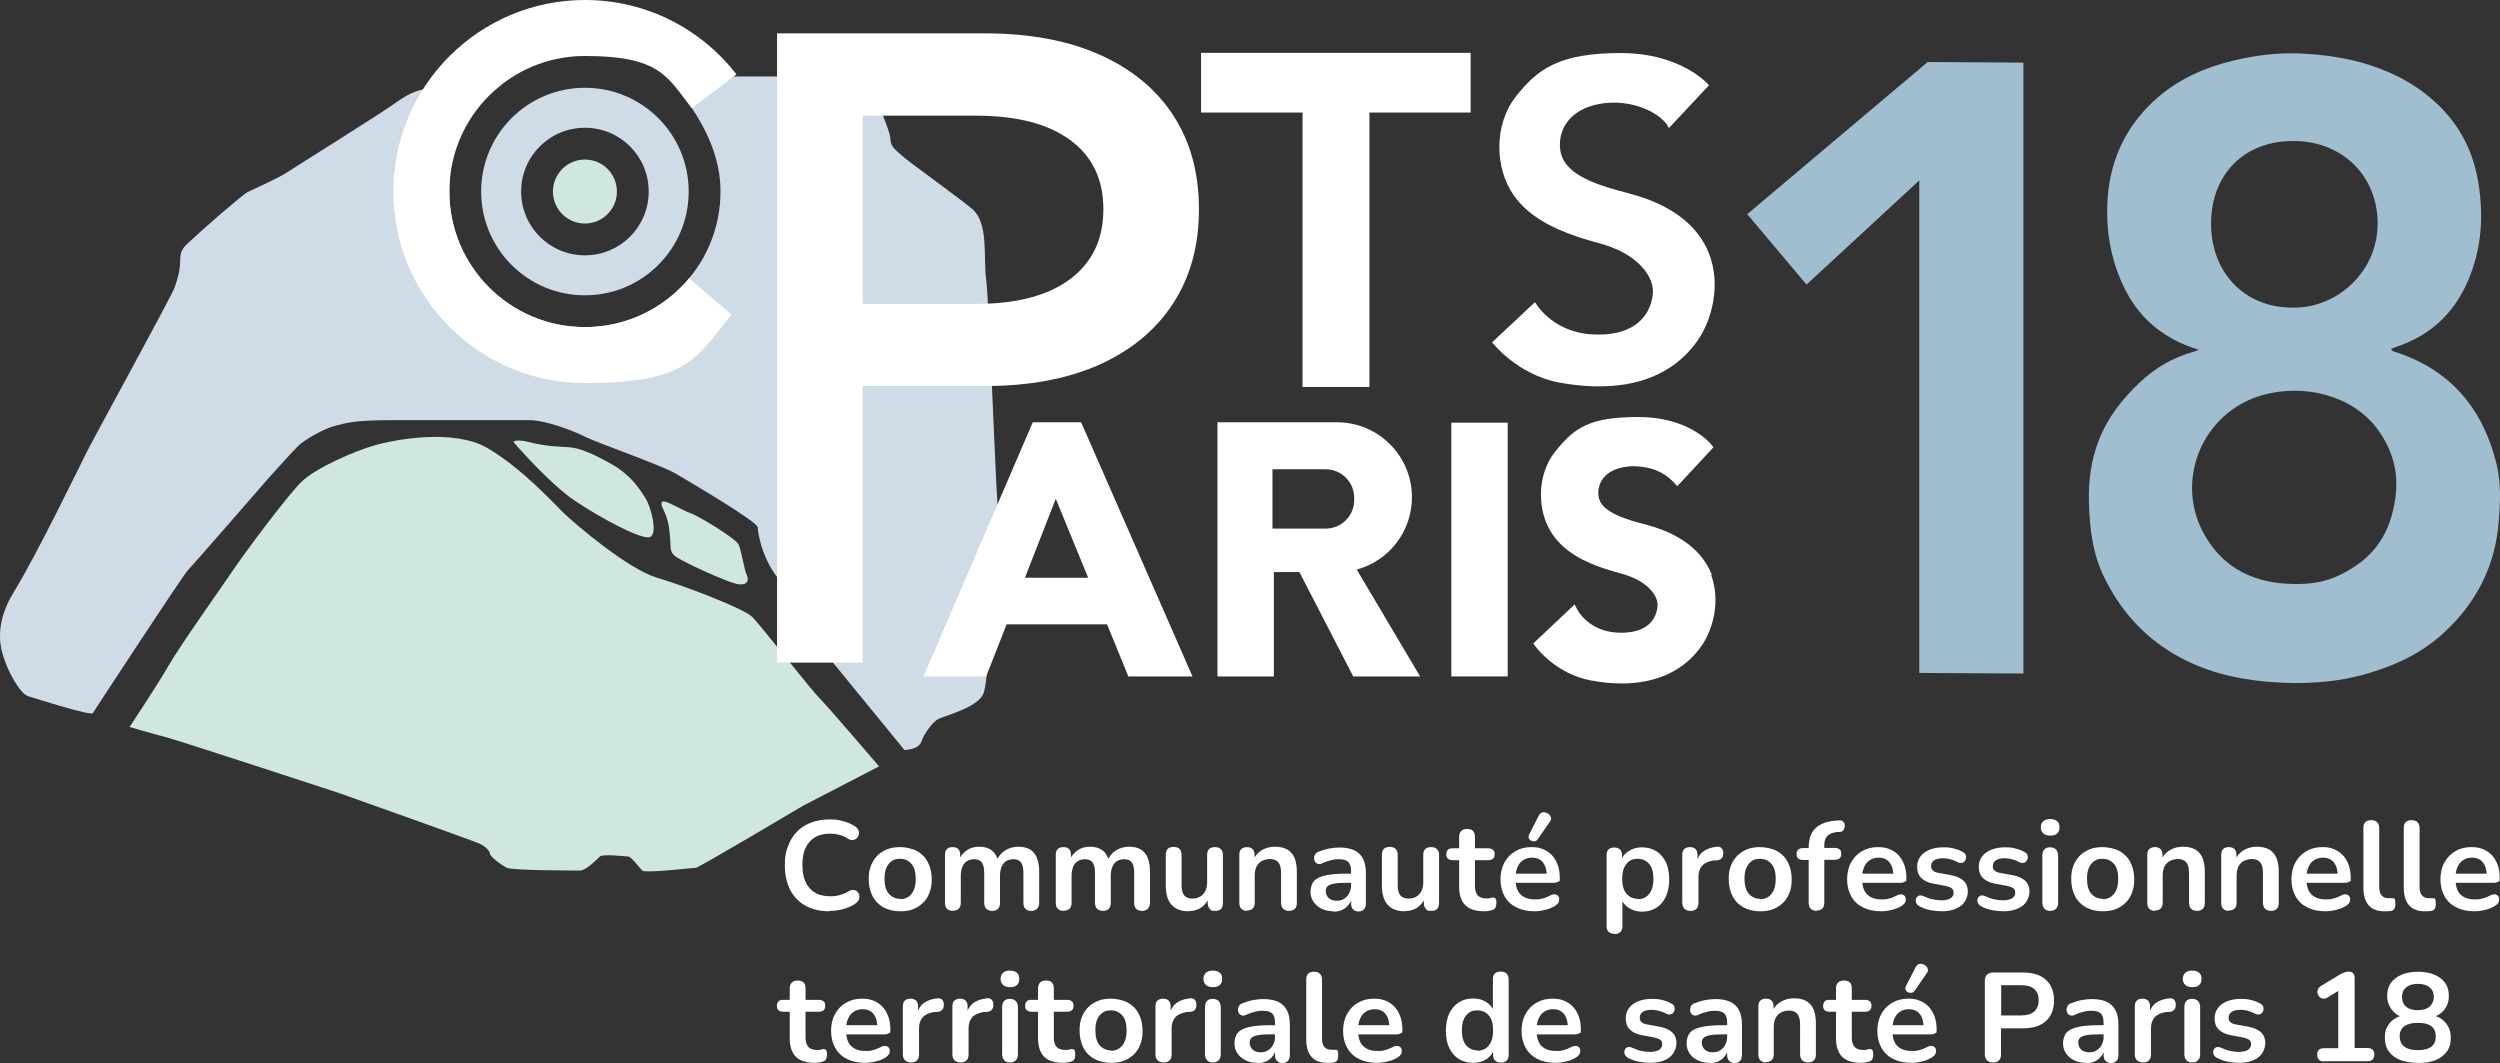
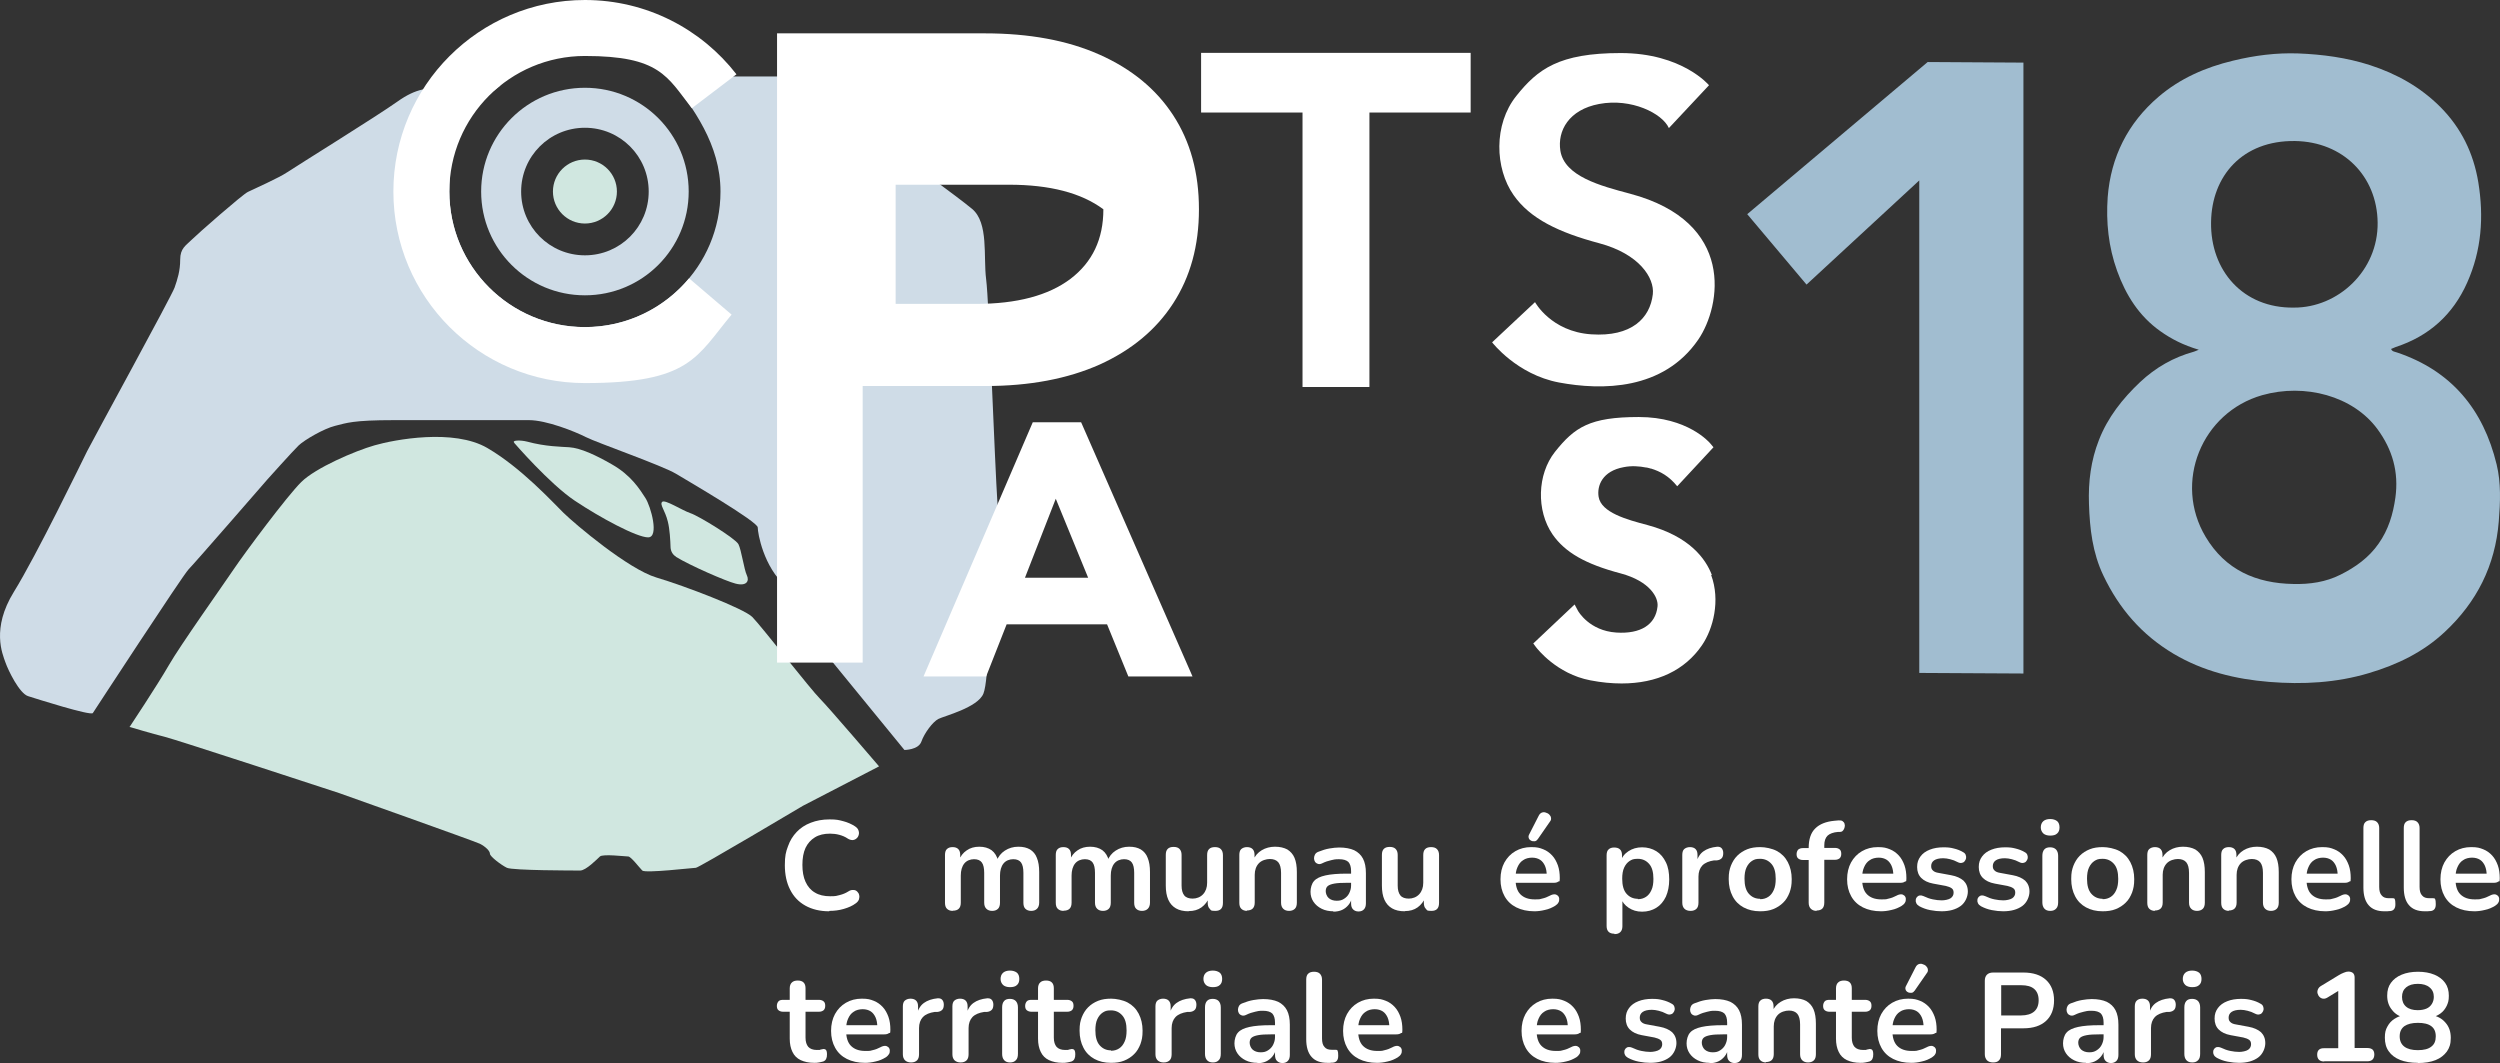
<svg xmlns="http://www.w3.org/2000/svg" id="Calque_2" data-name="Calque 2" viewBox="0 0 1281.71 545.1">
  <rect x="0" y="0" width="1281.71" height="545.1" fill="#333333" stroke="none" />
  <defs>
    <style>
      .cls-1 {
        fill: #fff;
      }

      .cls-2 {
        fill: #d0e7e0;
      }

      .cls-3 {
        fill: #cfdce7;
      }

      .cls-4 {
        fill: #a1bdd0;
      }
    </style>
  </defs>
  <g id="Calque_1-2" data-name="Calque 1">
    <path class="cls-3" d="M299.88,45c-29.4,0-53.2,23.8-53.2,53.2s23.8,53.2,53.2,53.2,53.2-23.8,53.2-53.2-23.8-53.2-53.2-53.2ZM299.88,130.9c-18.1,0-32.7-14.6-32.7-32.7s14.6-32.7,32.7-32.7,32.7,14.6,32.7,32.7-14.6,32.7-32.7,32.7Z" />
    <path class="cls-3" d="M511.38,258.1c-1.4-21-4.3-103.4-5.8-114.9s1.4-28.9-7.2-36.1c-8.7-7.2-33.2-24.6-36.1-27.4s-5.8-4.3-5.8-8.7-10.1-26-10.1-26c0,0-26-5.8-36.1-5.8h-51.8s-3.56-.87-15.76-.27c12.74,16.62,26.66,35.07,26.66,59.27,0,38.4-31.1,69.5-69.5,69.5s-69.5-31.1-69.5-69.5,10.2-41.5,26-54.2c-13.8.6-24.1,1-26.8,1-10.1,0-15.9,0-26,7.2s-52,33.2-56.3,36.1-17.3,8.7-20.2,10.1-26,21.7-28.9,24.6-5.8,4.3-5.8,10.1-1.4,10.1-2.9,14.4-41.9,78-44.8,83.8c-2.9,5.8-26,53.5-37.6,72.2-11.6,18.8-5.8,31.8-4.3,36.1,1.5,4.3,7.2,15.9,11.6,17.3s31.8,10.1,33.2,8.7h0s46.2-70.8,49.1-73.7,40.5-46.2,40.5-46.2c0,0,13-14.5,15.9-17.3s13-8.7,18.8-10.1c5.8-1.4,8.7-2.9,30.3-2.9h69c9,0,23.5,5.8,29.2,8.7s39,14.5,46.2,18.8,41.9,24.6,41.9,27.5,2.9,20.2,14.5,30.3,21.7,36.1,21.7,36.1l39,47.7s7.2,0,8.7-4.3,5.8-10.1,8.7-11.6,20.2-5.8,23.1-13,2.9-43.4,2.9-43.4c0,0,5.8-33.2,4.3-54.1h0Z" />
    <path class="cls-2" d="M66.38,372.8s14.4-21.7,20.2-31.8,27.4-40.5,33.2-49.1,27.4-37.6,34.7-44.8,27.4-15.9,37.6-18.8c10.1-2.9,40.5-8.7,57.8,1.4s33.2,27.5,39,33.2,33.2,28.9,47.7,33.2,44.8,15.9,49.1,20.2,30.3,37.6,34.7,41.9c4.3,4.3,30.3,34.7,30.3,34.7l-39,20.2s-53.5,31.8-54.9,31.8-26,2.9-27.5,1.4-5.8-7.2-7.2-7.2-13-1.4-14.5,0-7.2,7.2-10.1,7.2-34.7,0-37.6-1.4-8.7-5.8-8.7-7.2-2.2-3.6-5.1-5.1c-2.9-1.4-72.2-26-72.2-26,0,0-83.8-27.5-89.6-28.9s-18.1-5.1-18.1-5.1h0l.2.2h0Z" />
-     <path class="cls-1" d="M398.38,339.5V17.1h106.5c22.8,0,42.4,3.6,58.8,10.9,16.4,7.3,29,17.6,37.8,31.1s13.2,29.5,13.2,48.2-4.4,34.6-13.2,48.2-21.4,24-37.7,31.4c-16.4,7.3-35.9,11-58.5,11h-63v141.8h-43.9v-.2h0ZM442.28,155.8h58.1c21,0,37.1-4.3,48.4-12.8,11.3-8.6,16.9-20.4,16.9-35.7s-5.6-27.1-16.9-35.4c-11.3-8.4-27.4-12.6-48.4-12.6h-58.1v96.5h0Z" />
+     <path class="cls-1" d="M398.38,339.5V17.1h106.5c22.8,0,42.4,3.6,58.8,10.9,16.4,7.3,29,17.6,37.8,31.1s13.2,29.5,13.2,48.2-4.4,34.6-13.2,48.2-21.4,24-37.7,31.4c-16.4,7.3-35.9,11-58.5,11h-63v141.8h-43.9v-.2h0ZM442.28,155.8h58.1c21,0,37.1-4.3,48.4-12.8,11.3-8.6,16.9-20.4,16.9-35.7c-11.3-8.4-27.4-12.6-48.4-12.6h-58.1v96.5h0Z" />
    <path class="cls-1" d="M701.98,198.4h-34.2V57.7h-52v-30.6h138.2v30.6h-51.9v140.6h0q0,.07,0,0l-.1.1Z" />
    <circle class="cls-2" cx="299.88" cy="98.2" r="16.4" />
    <path class="cls-4" d="M1127.28,179.3c-7.8-2.3-14.1-5.5-19.7-9.5-10.9-7.7-17.7-18.5-22.2-31-4.4-12.3-5.7-24.9-4.8-37.7,1.6-20.6,10.3-38,26.1-51.5,11-9.4,24-15.1,38.2-18.5,11.1-2.7,22.2-4.1,33.4-3.7,12.4.5,24.7,2.1,36.8,6,13.8,4.5,25.9,11.3,36.1,21.5,10.6,10.7,16.9,23.5,19.4,38.5,2.9,17.8,1.7,34.9-5.7,51.5-7.3,16.4-19.5,27.4-36.6,33-.8.3-1.6.7-2.4,1,.5,1.4,1.9,1.4,3,1.8,28,9.4,44.3,29.3,51.1,57.4,2.3,9.5,1.9,19.3,1.1,29.2-1.8,22.7-11.3,41.4-27.7,56.7-11.1,10.4-24.4,16.8-38.9,21.1-16.7,5-33.9,5.9-51.1,4.5s-33.8-5.4-49-14.4c-16.3-9.7-27.9-23.1-36-40.1-5.6-11.7-7-24.1-7.4-36.8-.4-11.3,1-22.3,5.1-32.7,4.5-11.6,12.1-21.2,21.1-29.7,8-7.5,17.1-12.7,27.6-15.6.5-.1.9-.4,2.5-1h0ZM1175.88,299.4c8.4.2,16.6-1,24.1-4.8,7.6-3.8,14.5-8.7,19.5-15.9,5-7.1,7.4-15,8.6-23.6,1.8-13.1-1.5-24.6-9.2-35.1-12.5-17-37.2-23.6-59.1-17.4-31.1,8.9-45.6,44.8-29,72.6,10.1,17,25.9,23.9,45.1,24.2h0ZM1176.08,157.7c22.5.1,43.2-18.8,42.9-43.6-.3-23.9-17.8-41.4-42.3-41.8-27-.4-42.8,17.9-43.1,41.6-.4,24.8,16.4,44.2,42.5,43.8h0Z" />
    <path class="cls-1" d="M855.58,65.7l20.6-22s-13.7-16.5-45.3-16.5-42.5,8.2-53.5,22c-11.7,14.6-11,37.1-1.4,50.8,8.5,12.2,23.3,19.2,43.9,24.7,20.6,5.5,28.4,17.8,27.5,26.1-1.4,12.4-11,22-31.6,20.6s-28.8-16.5-28.8-16.5l-22,20.6s12.6,16.5,34.3,20.6c22,4.1,53.5,4.1,71.4-22,11.8-17.3,19.2-60.4-35-74.8-15.1-4-33.6-8.9-35.7-22-1.6-10.2,4.3-21.1,19.9-24,16.5-3.1,32.3,4.8,35.7,12.3h0s0,0,0,0v.1Z" />
    <path class="cls-2" d="M346.58,285.4c-1.7-1-2.7-2.8-2.8-4.8-.1-3.4-.4-9.3-1.4-13.2-1.4-5.8-4.3-8.7-2.9-10.1s10.1,4.3,14.5,5.8c4.3,1.4,23.1,13,24.6,15.9s2.9,13,4.3,15.9,0,5.8-5.8,4.3c-4.8-1.2-23.4-9.3-30.5-13.7h0q0-.07,0,0v-.1Z" />
-     <rect class="cls-1" x="744.08" y="216.7" width="28.9" height="130.1" />
-     <path class="cls-1" d="M728.08,346.8l-32.5-54.8c16.3-4.4,28.3-19.3,28.3-37.1h0c0-21.2-17.2-38.4-38.4-38.4h-61.3v130.3h28.9v-53.5h13.1l27.6,53.5h34.3ZM652.38,270.9v-30.3h27.3c8,0,14.6,6.5,14.6,14.6v1.2c0,8-6.5,14.6-14.6,14.6h-27.3v-.1Z" />
    <path class="cls-1" d="M578.48,346.8h32.9l-57.1-130.3h-24.8l-56,130.3h32.1l10.5-26.7h51.5l10.9,26.7h0ZM525.48,296.2l15.8-40.5,16.6,40.5h-32.4,0Z" />
    <path class="cls-1" d="M877.68,294.9c-3.2-8.5-11.5-19.9-33-25.7-10.6-2.8-23.8-6.4-25.1-14.5-.9-5.7,1.9-13.2,12.9-15.2,4-.8,8-.5,11.5.2h.3c.2,0,.5.1.8.2.3,0,.7.2,1,.3h.3c4.9,1.5,9.3,3.9,13.5,9.1l18.6-20-1.6-1.9c-.5-.6-11.6-13.6-36.7-13.6s-32.9,5.2-43,17.9c-9.1,11.5-9.6,30.1-1.2,42.3,6.4,9.2,16.8,15.2,35,20,14.8,4,19.4,12.3,18.8,17-1,9.3-8.7,14.1-21.1,13.3-13.8-.9-19.5-10.8-19.7-11.2l-1.7-3.2-21.2,20,1.5,2c.4.5,10.4,13.6,27.8,16.9,5.6,1.1,11,1.6,16,1.6,18.1,0,32.4-6.7,41.2-19.6,5.8-8.5,9.5-23,4.7-36h.4v.1Z" />
    <polygon class="cls-4" points="895.78 109.8 926.18 145.9 983.98 92.5 983.98 345 1037.38 345.3 1037.38 32.1 988.28 31.8 895.78 109.8" />
    <path class="cls-2" d="M263.58,227s18.1,21,31.1,29.7,31.8,18.8,37.6,18.8,1.4-15.9-1.4-20.2-7.2-11.6-17.3-17.3c-8-4.6-15.9-8.3-21.7-8.7-4.2-.3-12.1-.3-21.7-2.9-3.1-.8-8-.8-6.5.6h-.1Z" />
    <path class="cls-1" d="M299.88,167.7c-38.4,0-69.5-31.1-69.5-69.5s31.1-69.5,69.5-69.5,42.1,10.5,54.8,26.8l22.9-17.4C359.58,14.9,331.48,0,299.88,0c-54.2,0-98.2,44-98.2,98.2s44,98.2,98.2,98.2,57.2-13.6,75.2-35.1l-21.8-18.6c-12.8,15.3-31.9,25-53.4,25h0Z" />
    <path class="cls-1" d="M425.08,467.2c-4.7,0-8.8-1-12.2-2.9-3.4-1.9-6-4.6-7.8-8.2-1.8-3.5-2.7-7.7-2.7-12.5s.5-6.8,1.6-9.7c1-2.9,2.5-5.3,4.5-7.4,1.9-2,4.3-3.6,7.2-4.7,2.8-1.1,6-1.7,9.6-1.7s4.7.3,7,.9,4.3,1.5,6,2.6c.9.6,1.5,1.2,1.8,2s.4,1.6.2,2.3c-.2.8-.5,1.4-1.1,1.9-.5.5-1.2.8-2,.9-.8,0-1.7-.2-2.6-.8-1.3-.9-2.8-1.5-4.3-1.9s-3.1-.6-4.7-.6c-3.1,0-5.7.6-7.8,1.9-2.1,1.3-3.7,3.1-4.8,5.4-1.1,2.4-1.6,5.3-1.6,8.7s.5,6.3,1.6,8.7c1.1,2.4,2.7,4.3,4.8,5.5,2.1,1.3,4.7,1.9,7.8,1.9s3.3-.2,4.9-.6,3.1-1,4.5-1.9c.9-.6,1.8-.8,2.6-.7.8,0,1.4.3,1.9.8s.9,1.1,1,1.8c.2.7.1,1.4-.1,2.2-.3.8-.8,1.4-1.6,2-1.7,1.3-3.8,2.2-6.2,2.9-2.4.7-4.8,1-7.3,1l-.2.2Z" />
-     <path class="cls-1" d="M461.48,467.2c-3.3,0-6.1-.7-8.5-2s-4.3-3.2-5.6-5.7c-1.3-2.5-2-5.4-2-8.8s.4-4.8,1.1-6.8c.8-2,1.8-3.7,3.3-5.2,1.4-1.4,3.1-2.5,5.1-3.3s4.2-1.1,6.7-1.1,6.1.7,8.5,2,4.3,3.2,5.6,5.7c1.3,2.5,2,5.4,2,8.7s-.4,4.8-1.1,6.9c-.8,2-1.8,3.8-3.3,5.2-1.4,1.4-3.1,2.5-5.1,3.3s-4.2,1.1-6.7,1.1h0ZM461.48,461c1.6,0,3-.4,4.2-1.2,1.2-.8,2.1-1.9,2.8-3.5.7-1.5,1-3.4,1-5.7,0-3.5-.7-6-2.2-7.7s-3.4-2.6-5.8-2.6-3,.4-4.2,1.1c-1.2.8-2.1,1.9-2.8,3.4-.7,1.5-1,3.4-1,5.7,0,3.4.7,6,2.2,7.7s3.4,2.6,5.8,2.6v.2Z" />
    <path class="cls-1" d="M488.48,467c-1.3,0-2.3-.4-3-1.1s-1-1.7-1-3.1v-24.5c0-1.3.3-2.4,1-3,.7-.7,1.7-1,2.9-1s2.2.3,2.9,1c.7.7,1,1.7,1,3v4.7l-.7-1.9c.9-2.2,2.2-3.9,4-5.1,1.8-1.3,4-1.9,6.5-1.9s4.6.6,6.3,1.8c1.6,1.2,2.8,3.1,3.4,5.6h-.9c.9-2.3,2.3-4.1,4.3-5.4s4.3-2,6.9-2,4.4.5,6,1.4c1.6,1,2.8,2.4,3.5,4.3.8,1.9,1.2,4.3,1.2,7.3v15.7c0,1.3-.4,2.4-1.1,3.1s-1.7,1.1-3,1.1-2.3-.4-3-1.1-1-1.7-1-3.1v-15.3c0-2.4-.4-4.2-1.2-5.3-.8-1.1-2.1-1.7-4-1.7s-3.8.7-5,2.2-1.8,3.6-1.8,6.2v13.9c0,1.3-.3,2.4-1,3.1s-1.7,1.1-3,1.1-2.3-.4-3-1.1-1.1-1.7-1.1-3.1v-15.3c0-2.4-.4-4.2-1.2-5.3-.8-1.1-2.1-1.7-4-1.7s-3.8.7-5,2.2-1.8,3.6-1.8,6.2v13.9c0,2.8-1.4,4.1-4.1,4.1v.1Z" />
    <path class="cls-1" d="M545.28,467c-1.3,0-2.3-.4-3-1.1s-1-1.7-1-3.1v-24.5c0-1.3.3-2.4,1-3,.7-.7,1.7-1,2.9-1s2.2.3,2.9,1,1,1.7,1,3v4.7l-.7-1.9c.9-2.2,2.2-3.9,4-5.1,1.8-1.3,4-1.9,6.5-1.9s4.6.6,6.3,1.8c1.6,1.2,2.8,3.1,3.4,5.6h-.9c.9-2.3,2.3-4.1,4.3-5.4s4.3-2,6.9-2,4.4.5,6,1.4c1.6,1,2.8,2.4,3.5,4.3.8,1.9,1.2,4.3,1.2,7.3v15.7c0,1.3-.4,2.4-1.1,3.1s-1.7,1.1-3,1.1-2.3-.4-3-1.1-1-1.7-1-3.1v-15.3c0-2.4-.4-4.2-1.2-5.3-.8-1.1-2.1-1.7-4-1.7s-3.8.7-5,2.2-1.8,3.6-1.8,6.2v13.9c0,1.3-.3,2.4-1,3.1s-1.7,1.1-3,1.1-2.3-.4-3-1.1-1.1-1.7-1.1-3.1v-15.3c0-2.4-.4-4.2-1.2-5.3-.8-1.1-2.1-1.7-4-1.7s-3.8.7-5,2.2-1.8,3.6-1.8,6.2v13.9c0,2.8-1.4,4.1-4.1,4.1v.1Z" />
    <path class="cls-1" d="M609.38,467.2c-2.6,0-4.8-.5-6.5-1.5s-3-2.4-3.9-4.4-1.3-4.4-1.3-7.3v-15.7c0-1.4.3-2.4,1-3.1s1.7-1,3-1,2.3.3,3,1,1.1,1.7,1.1,3.1v15.8c0,2.2.5,3.9,1.4,5s2.4,1.6,4.3,1.6,3.9-.7,5.3-2.2c1.4-1.5,2.1-3.5,2.1-5.9v-14.2c0-1.4.3-2.4,1-3.1s1.7-1,3-1,2.3.3,3,1,1.1,1.7,1.1,3.1v24.5c0,2.8-1.3,4.1-3.9,4.1s-2.2-.4-2.9-1.1-1-1.7-1-3.1v-4.9l.9,1.9c-.9,2.3-2.3,4.1-4.1,5.4s-4,1.9-6.5,1.9l-.1.1Z" />
    <path class="cls-1" d="M639.38,467c-1.3,0-2.3-.4-3-1.1s-1-1.7-1-3.1v-24.5c0-1.3.3-2.4,1-3s1.7-1,2.9-1,2.2.3,2.9,1,1,1.7,1,3v4.4l-.7-1.6c.9-2.3,2.4-4,4.4-5.2s4.3-1.8,6.8-1.8,4.6.5,6.3,1.4c1.6,1,2.9,2.4,3.7,4.3s1.2,4.3,1.2,7.3v15.7c0,1.3-.3,2.4-1,3.1s-1.7,1.1-3,1.1-2.3-.4-3-1.1-1.1-1.7-1.1-3.1v-15.3c0-2.5-.5-4.3-1.4-5.4s-2.4-1.7-4.3-1.7-4.3.7-5.7,2.2-2.1,3.5-2.1,5.9v14.2c0,2.8-1.4,4.1-4.1,4.1l.2.2Z" />
    <path class="cls-1" d="M683.68,467.2c-2.3,0-4.3-.4-6.1-1.3s-3.2-2.1-4.2-3.6-1.5-3.2-1.5-5.1.6-4.2,1.8-5.5c1.2-1.4,3.2-2.3,5.9-2.9s6.4-.9,10.9-.9h3.2v4.7h-3.2c-2.7,0-4.8.1-6.4.4-1.6.3-2.7.7-3.4,1.3-.7.6-1,1.5-1,2.6s.5,2.6,1.5,3.5,2.4,1.4,4.1,1.4,2.7-.3,3.8-1,2-1.6,2.6-2.8c.6-1.2,1-2.5,1-4v-7.4c0-2.2-.5-3.7-1.4-4.7-1-.9-2.5-1.4-4.8-1.4s-2.6.2-4,.5-3,.8-4.6,1.6c-.8.4-1.5.5-2.2.3-.6-.2-1.1-.5-1.5-1.1-.3-.5-.5-1.1-.5-1.8s.2-1.3.5-1.9.9-1.1,1.7-1.4c2-.8,3.9-1.4,5.7-1.7,1.8-.3,3.5-.5,5-.5,3.1,0,5.7.5,7.7,1.4,2,1,3.5,2.4,4.5,4.3s1.5,4.4,1.5,7.4v15.5c0,1.3-.3,2.4-1,3.1-.6.7-1.6,1.1-2.8,1.1s-2.1-.4-2.8-1.1-1-1.7-1-3.1v-3.1h.5c-.3,1.5-.9,2.8-1.8,3.9-.9,1.1-2,2-3.3,2.6s-2.9.9-4.6.9l.2-.2Z" />
    <path class="cls-1" d="M720.18,467.2c-2.6,0-4.8-.5-6.5-1.5s-3-2.4-3.9-4.4-1.3-4.4-1.3-7.3v-15.7c0-1.4.3-2.4,1-3.1s1.7-1,3-1,2.3.3,3,1,1.1,1.7,1.1,3.1v15.8c0,2.2.5,3.9,1.4,5s2.4,1.6,4.3,1.6,3.9-.7,5.3-2.2c1.4-1.5,2.1-3.5,2.1-5.9v-14.2c0-1.4.3-2.4,1-3.1s1.7-1,3-1,2.3.3,3,1,1.1,1.7,1.1,3.1v24.5c0,2.8-1.3,4.1-3.9,4.1s-2.2-.4-2.9-1.1-1-1.7-1-3.1v-4.9l.9,1.9c-.9,2.3-2.3,4.1-4.1,5.4s-4,1.9-6.5,1.9l-.1.1Z" />
-     <path class="cls-1" d="M760.68,467.2c-2.8,0-5.1-.5-7-1.4s-3.3-2.3-4.2-4.2c-.9-1.8-1.4-4.1-1.4-6.8v-13.8h-3.4c-1,0-1.8-.3-2.4-.8-.6-.5-.8-1.3-.8-2.2s.3-1.7.8-2.3,1.4-.8,2.4-.8h3.4v-5.9c0-1.3.4-2.4,1.1-3,.7-.7,1.7-1,3-1s2.3.3,3,1,1,1.7,1,3v5.9h6.9c1,0,1.8.3,2.4.8.6.5.8,1.3.8,2.3s-.3,1.7-.8,2.2c-.6.5-1.4.8-2.4.8h-6.9v13.3c0,2.1.5,3.6,1.4,4.7.9,1,2.4,1.6,4.4,1.6s1.4,0,1.9-.2c.6-.1,1.1-.2,1.5-.3.5,0,.9.1,1.3.5.3.4.5,1.1.5,2.2s-.1,1.6-.4,2.3c-.3.7-.8,1.1-1.5,1.4-.6.2-1.3.3-2.2.5s-1.7.2-2.4.2h0Z" />
    <path class="cls-1" d="M786.68,467.2c-3.6,0-6.7-.7-9.3-2s-4.6-3.2-6-5.7-2.1-5.4-2.1-8.7.7-6.2,2-8.6c1.4-2.5,3.2-4.4,5.6-5.8,2.4-1.4,5.1-2.1,8.2-2.1s4.3.4,6.1,1.1,3.3,1.8,4.6,3.2c1.3,1.4,2.2,3.1,2.9,5,.7,2,1,4.2,1,6.6s-.3,1.4-.8,1.8-1.3.6-2.3.6h-20.8v-4.7h18.2l-1,1c0-2-.3-3.6-.9-5-.6-1.3-1.4-2.4-2.5-3.1s-2.5-1.1-4.1-1.1-3.4.4-4.6,1.3c-1.3.8-2.2,2-2.9,3.6-.7,1.5-1,3.4-1,5.5v.5c0,3.5.8,6.2,2.5,7.9,1.7,1.7,4.1,2.6,7.3,2.6s2.4-.1,3.8-.4c1.4-.3,2.7-.8,4-1.5.9-.5,1.7-.7,2.4-.7s1.2.3,1.7.7c.4.4.7,1,.7,1.6s0,1.3-.4,1.9c-.3.6-.9,1.2-1.7,1.7-1.5.9-3.2,1.7-5.2,2.1-2,.5-3.8.7-5.5.7h.1ZM788.28,430.3c-.4.6-.9,1-1.6,1-.6,0-1.2,0-1.7-.3-.6-.3-1-.7-1.2-1.3-.2-.6-.2-1.2.2-1.9l4.9-9.6c.4-.8.9-1.3,1.6-1.6.6-.2,1.3-.3,2,0,.7.2,1.3.5,1.8,1s.8,1,.9,1.7c.1.7,0,1.3-.6,2l-6.3,9.1v-.1Z" />
    <path class="cls-1" d="M827.68,478.7c-1.3,0-2.3-.3-3-1s-1-1.7-1-3v-36.2c0-1.3.3-2.4,1-3,.7-.7,1.7-1,2.9-1s2.3.3,3,1,1,1.7,1,3v5.1l-.7-1.9c.6-2.2,2-4,4-5.3s4.3-2,7-2,5.2.7,7.3,2,3.7,3.2,4.9,5.7c1.2,2.4,1.7,5.4,1.7,8.8s-.6,6.3-1.7,8.8c-1.2,2.5-2.8,4.4-4.9,5.7-2.1,1.3-4.5,2-7.3,2s-4.9-.7-6.9-2-3.3-3-4-5.1h.8v14.6c0,1.3-.4,2.4-1.1,3-.7.7-1.7,1-3,1v-.2ZM839.68,461c1.6,0,3-.4,4.2-1.2,1.2-.8,2.1-1.9,2.8-3.5.7-1.5,1-3.4,1-5.7,0-3.5-.7-6-2.2-7.7s-3.4-2.6-5.8-2.6-3,.4-4.2,1.1c-1.2.8-2.1,1.9-2.8,3.4s-1,3.4-1,5.7c0,3.4.7,6,2.2,7.7s3.4,2.6,5.8,2.6v.2Z" />
    <path class="cls-1" d="M866.68,467c-1.3,0-2.4-.4-3.1-1.1-.7-.7-1.1-1.7-1.1-3.1v-24.5c0-1.3.3-2.4,1-3s1.7-1,2.9-1,2.2.3,2.9,1,1,1.7,1,3v4.1h-.6c.6-2.6,1.8-4.6,3.6-5.9s4.1-2.1,7.1-2.4c.9,0,1.6.1,2.2.7.5.5.9,1.4.9,2.5s-.2,2-.7,2.6c-.6.7-1.5,1.1-2.6,1.2h-1.4c-2.6.4-4.6,1.2-6,2.6-1.3,1.4-2,3.3-2,5.7v13.4c0,1.3-.3,2.4-1,3.1s-1.7,1.1-3,1.1h-.1Z" />
    <path class="cls-1" d="M902.38,467.2c-3.3,0-6.1-.7-8.5-2s-4.3-3.2-5.6-5.7-2-5.4-2-8.8.4-4.8,1.1-6.8c.8-2,1.8-3.7,3.3-5.2,1.4-1.4,3.1-2.5,5.1-3.3s4.2-1.1,6.7-1.1,6.1.7,8.5,2,4.3,3.2,5.6,5.7,2,5.4,2,8.7-.4,4.8-1.1,6.9c-.8,2-1.8,3.8-3.3,5.2-1.4,1.4-3.1,2.5-5.1,3.3s-4.2,1.1-6.7,1.1h0ZM902.38,461c1.6,0,3-.4,4.2-1.2,1.2-.8,2.1-1.9,2.8-3.5.7-1.5,1-3.4,1-5.7,0-3.5-.7-6-2.2-7.7s-3.4-2.6-5.8-2.6-3,.4-4.2,1.1c-1.2.8-2.1,1.9-2.8,3.4s-1,3.4-1,5.7c0,3.4.7,6,2.2,7.7s3.4,2.6,5.8,2.6v.2Z" />
    <path class="cls-1" d="M931.38,467c-1.3,0-2.3-.4-3-1.1s-1.1-1.7-1.1-3.1v-21.9h-3c-1,0-1.8-.3-2.4-.8-.6-.5-.8-1.3-.8-2.2s.3-1.7.8-2.3c.6-.5,1.4-.8,2.4-.8h5.3l-2.3,2.1v-2.2c0-4.4,1.1-7.8,3.4-10,2.2-2.2,5.5-3.5,9.7-3.9l2.2-.2c.9,0,1.6,0,2.1.4s.9.8,1,1.4c.2.6.2,1.2,0,1.8-.1.6-.4,1.1-.8,1.6-.4.5-.9.7-1.6.7h-.9c-2.5.2-4.3.9-5.4,1.9-1.1,1.1-1.7,2.7-1.7,4.9v2.4l-1-1h6.5c1,0,1.8.3,2.4.8.6.5.8,1.3.8,2.3s-.3,1.7-.8,2.2c-.6.5-1.4.8-2.4.8h-5.5v21.9c0,2.8-1.3,4.1-4,4.1l.1.2Z" />
    <path class="cls-1" d="M964.38,467.2c-3.6,0-6.7-.7-9.3-2s-4.6-3.2-6-5.7-2.1-5.4-2.1-8.7.7-6.2,2-8.6c1.4-2.5,3.2-4.4,5.6-5.8,2.4-1.4,5.1-2.1,8.2-2.1s4.3.4,6.1,1.1,3.3,1.8,4.6,3.2c1.3,1.4,2.2,3.1,2.9,5,.7,2,1,4.2,1,6.6s-.3,1.4-.8,1.8-1.3.6-2.3.6h-20.8v-4.7h18.2l-1,1c0-2-.3-3.6-.9-5-.6-1.3-1.4-2.4-2.5-3.1s-2.5-1.1-4.1-1.1-3.4.4-4.6,1.3c-1.3.8-2.2,2-2.9,3.6-.7,1.5-1,3.4-1,5.5v.5c0,3.5.8,6.2,2.5,7.9,1.7,1.7,4.1,2.6,7.3,2.6s2.4-.1,3.8-.4c1.4-.3,2.7-.8,4-1.5.9-.5,1.7-.7,2.4-.7s1.2.3,1.7.7c.4.4.7,1,.7,1.6s0,1.3-.4,1.9c-.3.6-.9,1.2-1.7,1.7-1.5.9-3.2,1.7-5.2,2.1-2,.5-3.8.7-5.5.7h.1Z" />
    <path class="cls-1" d="M995.48,467.2c-1.9,0-3.8-.2-5.9-.6-2.1-.4-3.9-1.1-5.6-2-.7-.4-1.2-.9-1.5-1.5s-.4-1.2-.3-1.7c0-.6.3-1.1.6-1.5.4-.4.8-.7,1.4-.8.6-.1,1.2,0,1.9.3,1.7.8,3.3,1.4,4.9,1.7,1.5.3,3,.5,4.5.5s3.6-.4,4.6-1.1,1.5-1.7,1.5-2.8-.3-1.8-1-2.3-1.7-.9-3-1.2l-6.5-1.2c-2.7-.5-4.7-1.5-6.1-2.9-1.4-1.4-2.1-3.3-2.1-5.6s.6-3.9,1.7-5.4c1.1-1.5,2.7-2.7,4.8-3.5,2-.8,4.4-1.2,7-1.2s3.7.2,5.3.6c1.7.4,3.3,1,4.8,1.9.6.3,1.1.8,1.3,1.4s.3,1.1.2,1.7-.4,1.1-.8,1.6-.9.7-1.5.8c-.6.1-1.2,0-2-.4-1.3-.7-2.6-1.2-3.9-1.5-1.2-.3-2.4-.5-3.5-.5-2.1,0-3.7.4-4.7,1.1s-1.5,1.7-1.5,2.9.3,1.7.9,2.3c.6.6,1.5,1,2.8,1.2l6.5,1.2c2.8.5,4.9,1.5,6.4,2.8,1.4,1.4,2.2,3.2,2.2,5.6s-1.2,5.6-3.7,7.4-5.7,2.7-9.8,2.7h.1Z" />
    <path class="cls-1" d="M1027.08,467.2c-1.9,0-3.8-.2-5.9-.6-2.1-.4-3.9-1.1-5.6-2-.7-.4-1.2-.9-1.5-1.5s-.4-1.2-.3-1.7c0-.6.3-1.1.6-1.5.4-.4.8-.7,1.4-.8.6-.1,1.2,0,1.9.3,1.7.8,3.3,1.4,4.9,1.7,1.5.3,3,.5,4.5.5s3.6-.4,4.6-1.1,1.5-1.7,1.5-2.8-.3-1.8-1-2.3-1.7-.9-3-1.2l-6.5-1.2c-2.7-.5-4.7-1.5-6.1-2.9-1.4-1.4-2.1-3.3-2.1-5.6s.6-3.9,1.7-5.4c1.1-1.5,2.7-2.7,4.8-3.5,2-.8,4.4-1.2,7-1.2s3.7.2,5.3.6c1.7.4,3.3,1,4.8,1.9.6.3,1.1.8,1.3,1.4.2.6.3,1.1.2,1.7-.1.6-.4,1.1-.8,1.6s-.9.7-1.5.8c-.6.1-1.2,0-2-.4-1.3-.7-2.6-1.2-3.9-1.5-1.2-.3-2.4-.5-3.5-.5-2.1,0-3.7.4-4.7,1.1-1,.7-1.5,1.7-1.5,2.9s.3,1.7.9,2.3c.6.6,1.5,1,2.8,1.2l6.5,1.2c2.8.5,4.9,1.5,6.4,2.8,1.4,1.4,2.2,3.2,2.2,5.6s-1.2,5.6-3.7,7.4-5.7,2.7-9.8,2.7h.1Z" />
    <path class="cls-1" d="M1051.08,428.4c-1.5,0-2.7-.4-3.5-1.1-.8-.8-1.3-1.8-1.3-3.1s.4-2.4,1.3-3.2c.8-.7,2-1.1,3.5-1.1s2.7.4,3.6,1.1c.8.7,1.2,1.8,1.2,3.2s-.4,2.4-1.2,3.1c-.8.8-2,1.1-3.6,1.1ZM1051.08,467c-1.3,0-2.3-.4-3-1.2-.7-.8-1-1.9-1-3.2v-23.8c0-1.4.3-2.5,1-3.3s1.7-1.1,3-1.1,2.3.4,3,1.1c.7.8,1.1,1.8,1.1,3.3v23.8c0,1.4-.3,2.5-1,3.2-.7.8-1.7,1.2-3,1.2h-.1Z" />
    <path class="cls-1" d="M1077.98,467.2c-3.3,0-6.1-.7-8.5-2s-4.3-3.2-5.6-5.7c-1.3-2.5-2-5.4-2-8.8s.4-4.8,1.1-6.8c.8-2,1.8-3.7,3.3-5.2,1.4-1.4,3.1-2.5,5.1-3.3s4.2-1.1,6.7-1.1,6.1.7,8.5,2,4.3,3.2,5.6,5.7c1.3,2.5,2,5.4,2,8.7s-.4,4.8-1.1,6.9c-.8,2-1.8,3.8-3.3,5.2-1.4,1.4-3.1,2.5-5.1,3.3s-4.2,1.1-6.7,1.1h0ZM1077.98,461c1.6,0,3-.4,4.2-1.2,1.2-.8,2.1-1.9,2.8-3.5.7-1.5,1-3.4,1-5.7,0-3.5-.7-6-2.2-7.7s-3.4-2.6-5.8-2.6-3,.4-4.2,1.1c-1.2.8-2.1,1.9-2.8,3.4-.7,1.5-1,3.4-1,5.7,0,3.4.7,6,2.2,7.7s3.4,2.6,5.8,2.6v.2Z" />
    <path class="cls-1" d="M1104.88,467c-1.3,0-2.3-.4-3-1.1s-1-1.7-1-3.1v-24.5c0-1.3.3-2.4,1-3s1.7-1,2.9-1,2.2.3,2.9,1c.7.7,1,1.7,1,3v4.4l-.7-1.6c.9-2.3,2.4-4,4.4-5.2s4.3-1.8,6.8-1.8,4.6.5,6.3,1.4c1.6,1,2.9,2.4,3.7,4.3.8,1.9,1.2,4.3,1.2,7.3v15.7c0,1.3-.3,2.4-1,3.1s-1.7,1.1-3,1.1-2.3-.4-3-1.1-1.1-1.7-1.1-3.1v-15.3c0-2.5-.5-4.3-1.4-5.4s-2.4-1.7-4.3-1.7-4.3.7-5.7,2.2c-1.4,1.5-2.1,3.5-2.1,5.9v14.2c0,2.8-1.4,4.1-4.1,4.1l.2.2Z" />
    <path class="cls-1" d="M1142.78,467c-1.3,0-2.3-.4-3-1.1s-1-1.7-1-3.1v-24.5c0-1.3.3-2.4,1-3,.7-.7,1.7-1,2.9-1s2.2.3,2.9,1c.7.7,1,1.7,1,3v4.4l-.7-1.6c.9-2.3,2.4-4,4.4-5.2s4.3-1.8,6.8-1.8,4.6.5,6.3,1.4c1.6,1,2.9,2.4,3.7,4.3.8,1.9,1.2,4.3,1.2,7.3v15.7c0,1.3-.3,2.4-1,3.1s-1.7,1.1-3,1.1-2.3-.4-3-1.1-1.1-1.7-1.1-3.1v-15.3c0-2.5-.5-4.3-1.4-5.4s-2.4-1.7-4.3-1.7-4.3.7-5.7,2.2c-1.4,1.5-2.1,3.5-2.1,5.9v14.2c0,2.8-1.4,4.1-4.1,4.1l.2.2Z" />
    <path class="cls-1" d="M1192.18,467.2c-3.6,0-6.7-.7-9.3-2-2.6-1.3-4.6-3.2-6-5.7s-2.1-5.4-2.1-8.7.7-6.2,2-8.6c1.4-2.5,3.2-4.4,5.6-5.8s5.1-2.1,8.2-2.1,4.3.4,6.1,1.1c1.8.7,3.3,1.8,4.6,3.2,1.3,1.4,2.2,3.1,2.9,5,.7,2,1,4.2,1,6.6s-.3,1.4-.8,1.8-1.3.6-2.3.6h-20.8v-4.7h18.2l-1,1c0-2-.3-3.6-.9-5-.6-1.3-1.4-2.4-2.5-3.1s-2.5-1.1-4.1-1.1-3.4.4-4.6,1.3c-1.3.8-2.2,2-2.9,3.6-.7,1.5-1,3.4-1,5.5v.5c0,3.5.8,6.2,2.5,7.9,1.7,1.7,4.1,2.6,7.3,2.6s2.4-.1,3.8-.4,2.7-.8,4-1.5c.9-.5,1.7-.7,2.4-.7s1.2.3,1.7.7c.4.4.7,1,.7,1.6s0,1.3-.4,1.9c-.3.6-.9,1.2-1.7,1.7-1.5.9-3.2,1.7-5.2,2.1-2,.5-3.8.7-5.5.7h.1Z" />
    <path class="cls-1" d="M1222.48,467.2c-3.6,0-6.3-1-8.1-3.1-1.8-2-2.7-5.1-2.7-9v-30.6c0-1.3.3-2.4,1-3,.7-.7,1.7-1,3-1s2.3.3,3,1,1.1,1.7,1.1,3v30.2c0,2,.4,3.5,1.3,4.4.8,1,2,1.4,3.6,1.4s.7,0,1,0h.9c.6,0,1,0,1.2.5.2.4.3,1.2.3,2.5s-.2,1.9-.6,2.5-1.1,1-2.1,1.1c-.4,0-.9,0-1.4.1h-1.5Z" />
    <path class="cls-1" d="M1243.18,467.2c-3.6,0-6.3-1-8.1-3.1-1.8-2-2.7-5.1-2.7-9v-30.6c0-1.3.3-2.4,1-3,.7-.7,1.7-1,3-1s2.3.3,3,1,1.1,1.7,1.1,3v30.2c0,2,.4,3.5,1.3,4.4.8,1,2,1.4,3.6,1.4s.7,0,1,0h.9c.6,0,1,0,1.2.5.2.4.3,1.2.3,2.5s-.2,1.9-.6,2.5-1.1,1-2.1,1.1c-.4,0-.9,0-1.4.1h-1.5Z" />
    <path class="cls-1" d="M1268.58,467.2c-3.6,0-6.7-.7-9.3-2-2.6-1.3-4.6-3.2-6-5.7s-2.1-5.4-2.1-8.7.7-6.2,2-8.6c1.4-2.5,3.2-4.4,5.6-5.8s5.1-2.1,8.2-2.1,4.3.4,6.1,1.1c1.8.7,3.3,1.8,4.6,3.2,1.3,1.4,2.2,3.1,2.9,5,.7,2,1,4.2,1,6.6s-.3,1.4-.8,1.8-1.3.6-2.3.6h-20.8v-4.7h18.2l-1,1c0-2-.3-3.6-.9-5-.6-1.3-1.4-2.4-2.5-3.1s-2.5-1.1-4.1-1.1-3.4.4-4.6,1.3c-1.3.8-2.2,2-2.9,3.6-.7,1.5-1,3.4-1,5.5v.5c0,3.5.8,6.2,2.5,7.9,1.7,1.7,4.1,2.6,7.3,2.6s2.4-.1,3.8-.4,2.7-.8,4-1.5c.9-.5,1.7-.7,2.4-.7s1.2.3,1.7.7c.4.4.7,1,.7,1.6s0,1.3-.4,1.9c-.3.6-.9,1.2-1.7,1.7-1.5.9-3.2,1.7-5.2,2.1-2,.5-3.8.7-5.5.7h.1Z" />
    <path class="cls-1" d="M417.48,544.9c-2.8,0-5.1-.5-7-1.4s-3.3-2.3-4.2-4.2c-.9-1.8-1.4-4.1-1.4-6.8v-13.8h-3.4c-1,0-1.8-.3-2.4-.8s-.8-1.3-.8-2.2.3-1.7.8-2.3,1.4-.8,2.4-.8h3.4v-5.9c0-1.3.4-2.4,1.1-3,.7-.7,1.7-1,3-1s2.3.3,3,1,1,1.7,1,3v5.9h6.9c1,0,1.8.3,2.4.8s.8,1.3.8,2.3-.3,1.7-.8,2.2c-.6.5-1.4.8-2.4.8h-6.9v13.3c0,2.1.5,3.6,1.4,4.7.9,1,2.4,1.6,4.4,1.6s1.4,0,1.9-.2c.6-.1,1.1-.2,1.5-.3.5,0,.9.1,1.3.5.3.4.5,1.1.5,2.2s-.1,1.6-.4,2.3c-.3.7-.8,1.1-1.5,1.4-.6.2-1.3.3-2.2.5-.9.2-1.7.2-2.4.2h0Z" />
    <path class="cls-1" d="M443.48,544.9c-3.6,0-6.7-.7-9.3-2-2.6-1.3-4.6-3.2-6-5.7s-2.1-5.4-2.1-8.7.7-6.2,2-8.6c1.4-2.5,3.2-4.4,5.6-5.8s5.1-2.1,8.2-2.1,4.3.4,6.1,1.1c1.8.7,3.3,1.8,4.6,3.2,1.3,1.4,2.2,3.1,2.9,5,.7,2,1,4.2,1,6.6s-.3,1.4-.8,1.8-1.3.6-2.3.6h-20.8v-4.7h18.2l-1,1c0-2-.3-3.6-.9-5-.6-1.3-1.4-2.4-2.5-3.1s-2.5-1.1-4.1-1.1-3.4.4-4.6,1.3c-1.3.8-2.2,2-2.9,3.6-.7,1.5-1,3.4-1,5.5v.5c0,3.5.8,6.2,2.5,7.9,1.7,1.7,4.1,2.6,7.3,2.6s2.4-.1,3.8-.4,2.7-.8,4-1.5c.9-.5,1.7-.7,2.4-.7s1.2.3,1.7.7c.4.4.7,1,.7,1.6s0,1.3-.4,1.9-.9,1.2-1.7,1.7c-1.5.9-3.2,1.7-5.2,2.1-2,.5-3.8.7-5.5.7h.1Z" />
    <path class="cls-1" d="M467.08,544.7c-1.3,0-2.4-.4-3.1-1.1s-1.1-1.7-1.1-3.1v-24.5c0-1.3.3-2.4,1-3s1.7-1,2.9-1,2.2.3,2.9,1c.7.7,1,1.7,1,3v4.1h-.6c.6-2.6,1.8-4.6,3.6-5.9,1.8-1.3,4.1-2.1,7.1-2.4.9,0,1.6.1,2.2.7.5.5.9,1.4.9,2.5s-.2,2-.7,2.6c-.6.7-1.5,1.1-2.6,1.2h-1.4c-2.6.4-4.6,1.2-6,2.6-1.3,1.4-2,3.3-2,5.7v13.4c0,1.3-.3,2.4-1,3.1s-1.7,1.1-3,1.1h-.1Z" />
    <path class="cls-1" d="M492.48,544.7c-1.3,0-2.4-.4-3.1-1.1s-1.1-1.7-1.1-3.1v-24.5c0-1.3.3-2.4,1-3s1.7-1,2.9-1,2.2.3,2.9,1c.7.7,1,1.7,1,3v4.1h-.6c.6-2.6,1.8-4.6,3.6-5.9,1.8-1.3,4.1-2.1,7.1-2.4.9,0,1.6.1,2.2.7.5.5.9,1.4.9,2.5s-.2,2-.7,2.6c-.6.7-1.5,1.1-2.6,1.2h-1.4c-2.6.4-4.6,1.2-6,2.6-1.3,1.4-2,3.3-2,5.7v13.4c0,1.3-.3,2.4-1,3.1s-1.7,1.1-3,1.1h-.1Z" />
    <path class="cls-1" d="M517.78,506.1c-1.5,0-2.7-.4-3.5-1.1-.8-.8-1.3-1.8-1.3-3.1s.4-2.4,1.3-3.2c.8-.7,2-1.1,3.5-1.1s2.7.4,3.6,1.1c.8.7,1.2,1.8,1.2,3.2s-.4,2.4-1.2,3.1c-.8.8-2,1.1-3.6,1.1ZM517.78,544.7c-1.3,0-2.3-.4-3-1.2-.7-.8-1-1.9-1-3.2v-23.8c0-1.4.3-2.5,1-3.3s1.7-1.1,3-1.1,2.3.4,3,1.1c.7.8,1.1,1.8,1.1,3.3v23.8c0,1.4-.3,2.5-1,3.2-.7.8-1.7,1.2-3,1.2h-.1Z" />
    <path class="cls-1" d="M544.78,544.9c-2.8,0-5.1-.5-7-1.4s-3.3-2.3-4.2-4.2c-.9-1.8-1.4-4.1-1.4-6.8v-13.8h-3.4c-1,0-1.8-.3-2.4-.8-.6-.5-.8-1.3-.8-2.2s.3-1.7.8-2.3,1.4-.8,2.4-.8h3.4v-5.9c0-1.3.4-2.4,1.1-3,.7-.7,1.7-1,3-1s2.3.3,3,1,1,1.7,1,3v5.9h6.9c1,0,1.8.3,2.4.8.6.5.8,1.3.8,2.3s-.3,1.7-.8,2.2c-.6.5-1.4.8-2.4.8h-6.9v13.3c0,2.1.5,3.6,1.4,4.7.9,1,2.4,1.6,4.4,1.6s1.4,0,1.9-.2c.6-.1,1.1-.2,1.5-.3.5,0,.9.1,1.3.5.3.4.5,1.1.5,2.2s-.1,1.6-.4,2.3c-.3.7-.8,1.1-1.5,1.4-.6.2-1.3.3-2.2.5s-1.7.2-2.4.2h0Z" />
    <path class="cls-1" d="M569.58,544.9c-3.3,0-6.1-.7-8.5-2s-4.3-3.2-5.6-5.7-2-5.4-2-8.8.4-4.8,1.1-6.8c.8-2,1.8-3.7,3.3-5.2,1.4-1.4,3.1-2.5,5.1-3.3s4.2-1.1,6.7-1.1,6.1.7,8.5,2,4.3,3.2,5.6,5.7,2,5.4,2,8.7-.4,4.8-1.1,6.9c-.8,2-1.8,3.8-3.3,5.2-1.4,1.4-3.1,2.5-5.1,3.3s-4.2,1.1-6.7,1.1h0ZM569.58,538.7c1.6,0,3-.4,4.2-1.2,1.2-.8,2.1-1.9,2.8-3.5.7-1.5,1-3.4,1-5.7,0-3.5-.7-6-2.2-7.7s-3.4-2.6-5.8-2.6-3,.4-4.2,1.1c-1.2.8-2.1,1.9-2.8,3.4s-1,3.4-1,5.7c0,3.4.7,6,2.2,7.7s3.4,2.6,5.8,2.6v.2Z" />
    <path class="cls-1" d="M596.58,544.7c-1.3,0-2.4-.4-3.1-1.1-.7-.7-1.1-1.7-1.1-3.1v-24.5c0-1.3.3-2.4,1-3s1.7-1,2.9-1,2.2.3,2.9,1,1,1.7,1,3v4.1h-.6c.6-2.6,1.8-4.6,3.6-5.9s4.1-2.1,7.1-2.4c.9,0,1.6.1,2.2.7.5.5.9,1.4.9,2.5s-.2,2-.7,2.6c-.6.7-1.5,1.1-2.6,1.2h-1.4c-2.6.4-4.6,1.2-6,2.6-1.3,1.4-2,3.3-2,5.7v13.4c0,1.3-.3,2.4-1,3.1s-1.7,1.1-3,1.1h-.1Z" />
    <path class="cls-1" d="M621.78,506.1c-1.5,0-2.7-.4-3.5-1.1-.8-.8-1.3-1.8-1.3-3.1s.4-2.4,1.3-3.2c.8-.7,2-1.1,3.5-1.1s2.7.4,3.6,1.1c.8.7,1.2,1.8,1.2,3.2s-.4,2.4-1.2,3.1c-.8.8-2,1.1-3.6,1.1ZM621.78,544.7c-1.3,0-2.3-.4-3-1.2-.7-.8-1-1.9-1-3.2v-23.8c0-1.4.3-2.5,1-3.3s1.7-1.1,3-1.1,2.3.4,3,1.1c.7.8,1.1,1.8,1.1,3.3v23.8c0,1.4-.3,2.5-1,3.2-.7.8-1.7,1.2-3,1.2h-.1Z" />
    <path class="cls-1" d="M644.68,544.9c-2.3,0-4.3-.4-6.1-1.3s-3.2-2.1-4.2-3.6-1.5-3.2-1.5-5.1.6-4.2,1.8-5.5c1.2-1.4,3.2-2.3,5.9-2.9s6.4-.9,10.9-.9h3.2v4.7h-3.2c-2.7,0-4.8.1-6.4.4-1.6.3-2.7.7-3.4,1.3-.7.6-1,1.5-1,2.6s.5,2.6,1.5,3.5,2.4,1.4,4.1,1.4,2.7-.3,3.8-1,2-1.6,2.6-2.8c.6-1.2,1-2.5,1-4v-7.4c0-2.2-.5-3.7-1.4-4.7-1-.9-2.5-1.4-4.8-1.4s-2.6.2-4,.5-3,.8-4.6,1.6c-.8.4-1.5.5-2.2.3-.6-.2-1.1-.5-1.5-1.1-.3-.5-.5-1.1-.5-1.8s.2-1.3.5-1.9.9-1.1,1.7-1.4c2-.8,3.9-1.4,5.7-1.7,1.8-.3,3.5-.5,5-.5,3.1,0,5.7.5,7.7,1.4,2,1,3.5,2.4,4.5,4.3s1.5,4.4,1.5,7.4v15.5c0,1.3-.3,2.4-1,3.1-.6.7-1.6,1.1-2.8,1.1s-2.1-.4-2.8-1.1-1-1.7-1-3.1v-3.1h.5c-.3,1.5-.9,2.8-1.8,3.9-.9,1.1-2,2-3.3,2.6s-2.9.9-4.6.9l.2-.2Z" />
    <path class="cls-1" d="M680.48,544.9c-3.6,0-6.3-1-8.1-3.1-1.8-2-2.7-5.1-2.7-9v-30.6c0-1.3.3-2.4,1-3,.7-.7,1.7-1,3-1s2.3.3,3,1,1.1,1.7,1.1,3v30.2c0,2,.4,3.5,1.3,4.4.8,1,2,1.4,3.6,1.4s.7,0,1,0h.9c.6,0,1,0,1.2.5.2.4.3,1.2.3,2.5s-.2,1.9-.6,2.5c-.4.6-1.1,1-2.1,1.1-.4,0-.9,0-1.4.1h-1.5Z" />
    <path class="cls-1" d="M705.98,544.9c-3.6,0-6.7-.7-9.3-2s-4.6-3.2-6-5.7-2.1-5.4-2.1-8.7.7-6.2,2-8.6c1.4-2.5,3.2-4.4,5.6-5.8,2.4-1.4,5.1-2.1,8.2-2.1s4.3.4,6.1,1.1,3.3,1.8,4.6,3.2c1.3,1.4,2.2,3.1,2.9,5,.7,2,1,4.2,1,6.6s-.3,1.4-.8,1.8-1.3.6-2.3.6h-20.8v-4.7h18.2l-1,1c0-2-.3-3.6-.9-5-.6-1.3-1.4-2.4-2.5-3.1s-2.5-1.1-4.1-1.1-3.4.4-4.6,1.3c-1.3.8-2.2,2-2.9,3.6-.7,1.5-1,3.4-1,5.5v.5c0,3.5.8,6.2,2.5,7.9,1.7,1.7,4.1,2.6,7.3,2.6s2.4-.1,3.8-.4c1.4-.3,2.7-.8,4-1.5.9-.5,1.7-.7,2.4-.7s1.2.3,1.7.7c.4.4.7,1,.7,1.6s0,1.3-.4,1.9c-.3.6-.9,1.2-1.7,1.7-1.5.9-3.2,1.7-5.2,2.1-2,.5-3.8.7-5.5.7h.1Z" />
-     <path class="cls-1" d="M755.18,544.9c-2.8,0-5.2-.7-7.3-2s-3.7-3.2-4.9-5.7-1.7-5.4-1.7-8.8.6-6.3,1.7-8.8c1.2-2.4,2.8-4.3,4.9-5.7,2.1-1.3,4.5-2,7.3-2s4.9.6,6.9,1.9,3.3,3,4,5.1h-.7v-16.8c0-1.3.3-2.4,1-3,.7-.7,1.7-1,3-1s2.3.3,3,1,1.1,1.7,1.1,3v38.5c0,1.3-.3,2.4-1,3.1s-1.7,1.1-3,1.1-2.3-.4-3-1.1-1-1.7-1-3.1v-5l.7,1.9c-.6,2.2-2,4-3.9,5.4-2,1.3-4.3,2-7,2h-.1ZM757.48,538.7c1.6,0,3-.4,4.2-1.2,1.2-.8,2.1-1.9,2.8-3.5.7-1.5,1-3.4,1-5.7,0-3.5-.7-6-2.2-7.7s-3.4-2.6-5.8-2.6-3,.4-4.2,1.1c-1.2.8-2.1,1.9-2.8,3.4s-1,3.4-1,5.7c0,3.4.7,6,2.2,7.7s3.4,2.6,5.8,2.6v.2Z" />
    <path class="cls-1" d="M797.48,544.9c-3.6,0-6.7-.7-9.3-2s-4.6-3.2-6-5.7-2.1-5.4-2.1-8.7.7-6.2,2-8.6c1.4-2.5,3.2-4.4,5.6-5.8,2.4-1.4,5.1-2.1,8.2-2.1s4.3.4,6.1,1.1,3.3,1.8,4.6,3.2c1.3,1.4,2.2,3.1,2.9,5,.7,2,1,4.2,1,6.6s-.3,1.4-.8,1.8-1.3.6-2.3.6h-20.8v-4.7h18.2l-1,1c0-2-.3-3.6-.9-5-.6-1.3-1.4-2.4-2.5-3.1s-2.5-1.1-4.1-1.1-3.4.4-4.6,1.3c-1.3.8-2.2,2-2.9,3.6-.7,1.5-1,3.4-1,5.5v.5c0,3.5.8,6.2,2.5,7.9,1.7,1.7,4.1,2.6,7.3,2.6s2.4-.1,3.8-.4c1.4-.3,2.7-.8,4-1.5.9-.5,1.7-.7,2.4-.7s1.2.3,1.7.7c.4.4.7,1,.7,1.6s0,1.3-.4,1.9-.9,1.2-1.7,1.7c-1.5.9-3.2,1.7-5.2,2.1-2,.5-3.8.7-5.5.7h.1Z" />
    <path class="cls-1" d="M846.08,544.9c-1.9,0-3.8-.2-5.9-.6-2.1-.4-3.9-1.1-5.6-2-.7-.4-1.2-.9-1.5-1.5s-.4-1.2-.3-1.7c0-.6.3-1.1.6-1.5.4-.4.8-.7,1.4-.8.6-.1,1.2,0,1.9.3,1.7.8,3.3,1.4,4.9,1.7,1.5.3,3,.5,4.5.5s3.6-.4,4.6-1.1,1.5-1.7,1.5-2.8-.3-1.8-1-2.3-1.7-.9-3-1.2l-6.5-1.2c-2.7-.5-4.7-1.5-6.1-2.9-1.4-1.4-2.1-3.3-2.1-5.6s.6-3.9,1.7-5.4c1.1-1.5,2.7-2.7,4.8-3.5,2-.8,4.4-1.2,7-1.2s3.7.2,5.3.6c1.7.4,3.3,1,4.8,1.9.6.3,1.1.8,1.3,1.4s.3,1.1.2,1.7-.4,1.1-.8,1.6-.9.7-1.5.8c-.6.1-1.2,0-2-.4-1.3-.7-2.6-1.2-3.9-1.5-1.2-.3-2.4-.5-3.5-.5-2.1,0-3.7.4-4.7,1.1s-1.5,1.7-1.5,2.9.3,1.7.9,2.3c.6.6,1.5,1,2.8,1.2l6.5,1.2c2.8.5,4.9,1.5,6.4,2.8,1.4,1.4,2.2,3.2,2.2,5.6s-1.2,5.6-3.7,7.4-5.7,2.7-9.8,2.7h.1Z" />
    <path class="cls-1" d="M876.48,544.9c-2.3,0-4.3-.4-6.1-1.3s-3.2-2.1-4.2-3.6-1.5-3.2-1.5-5.1.6-4.2,1.8-5.5c1.2-1.4,3.2-2.3,5.9-2.9s6.4-.9,10.9-.9h3.2v4.7h-3.2c-2.7,0-4.8.1-6.4.4-1.6.3-2.7.7-3.4,1.3-.7.6-1,1.5-1,2.6s.5,2.6,1.5,3.5,2.4,1.4,4.1,1.4,2.7-.3,3.8-1,2-1.6,2.6-2.8c.6-1.2,1-2.5,1-4v-7.4c0-2.2-.5-3.7-1.4-4.7-1-.9-2.5-1.4-4.8-1.4s-2.6.2-4,.5-3,.8-4.6,1.6c-.8.4-1.5.5-2.2.3-.6-.2-1.1-.5-1.5-1.1-.3-.5-.5-1.1-.5-1.8s.2-1.3.5-1.9.9-1.1,1.7-1.4c2-.8,3.9-1.4,5.7-1.7,1.8-.3,3.5-.5,5-.5,3.1,0,5.7.5,7.7,1.4,2,1,3.5,2.4,4.5,4.3s1.5,4.4,1.5,7.4v15.5c0,1.3-.3,2.4-1,3.1-.6.7-1.6,1.1-2.8,1.1s-2.1-.4-2.8-1.1-1-1.7-1-3.1v-3.1h.5c-.3,1.5-.9,2.8-1.8,3.9-.9,1.1-2,2-3.3,2.6s-2.9.9-4.6.9l.2-.2Z" />
    <path class="cls-1" d="M905.48,544.7c-1.3,0-2.3-.4-3-1.1s-1-1.7-1-3.1v-24.5c0-1.3.3-2.4,1-3,.7-.7,1.7-1,2.9-1s2.2.3,2.9,1,1,1.7,1,3v4.4l-.7-1.6c.9-2.3,2.4-4,4.4-5.2s4.3-1.8,6.8-1.8,4.6.5,6.3,1.4c1.6,1,2.9,2.4,3.7,4.3s1.2,4.3,1.2,7.3v15.7c0,1.3-.3,2.4-1,3.1s-1.7,1.1-3,1.1-2.3-.4-3-1.1-1.1-1.7-1.1-3.1v-15.3c0-2.5-.5-4.3-1.4-5.4s-2.4-1.7-4.3-1.7-4.3.7-5.7,2.2-2.1,3.5-2.1,5.9v14.2c0,2.8-1.4,4.1-4.1,4.1l.2.2Z" />
    <path class="cls-1" d="M953.88,544.9c-2.8,0-5.1-.5-7-1.4s-3.3-2.3-4.2-4.2c-.9-1.8-1.4-4.1-1.4-6.8v-13.8h-3.4c-1,0-1.8-.3-2.4-.8-.6-.5-.8-1.3-.8-2.2s.3-1.7.8-2.3,1.4-.8,2.4-.8h3.4v-5.9c0-1.3.4-2.4,1.1-3,.7-.7,1.7-1,3-1s2.3.3,3,1,1,1.7,1,3v5.9h6.9c1,0,1.8.3,2.4.8.6.5.8,1.3.8,2.3s-.3,1.7-.8,2.2c-.6.5-1.4.8-2.4.8h-6.9v13.3c0,2.1.5,3.6,1.4,4.7.9,1,2.4,1.6,4.4,1.6s1.4,0,1.9-.2c.6-.1,1.1-.2,1.5-.3.5,0,.9.1,1.3.5.3.4.5,1.1.5,2.2s-.1,1.6-.4,2.3c-.3.7-.8,1.1-1.5,1.4-.6.2-1.3.3-2.2.5s-1.7.2-2.4.2h0Z" />
    <path class="cls-1" d="M979.88,544.9c-3.6,0-6.7-.7-9.3-2s-4.6-3.2-6-5.7-2.1-5.4-2.1-8.7.7-6.2,2-8.6c1.4-2.5,3.2-4.4,5.6-5.8,2.4-1.4,5.1-2.1,8.2-2.1s4.3.4,6.1,1.1,3.3,1.8,4.6,3.2c1.3,1.4,2.2,3.1,2.9,5,.7,2,1,4.2,1,6.6s-.3,1.4-.8,1.8-1.3.6-2.3.6h-20.8v-4.7h18.2l-1,1c0-2-.3-3.6-.9-5-.6-1.3-1.4-2.4-2.5-3.1s-2.5-1.1-4.1-1.1-3.4.4-4.6,1.3c-1.3.8-2.2,2-2.9,3.6-.7,1.5-1,3.4-1,5.5v.5c0,3.5.8,6.2,2.5,7.9,1.7,1.7,4.1,2.6,7.3,2.6s2.4-.1,3.8-.4c1.4-.3,2.7-.8,4-1.5.9-.5,1.7-.7,2.4-.7s1.2.3,1.7.7c.4.4.7,1,.7,1.6s0,1.3-.4,1.9c-.3.6-.9,1.2-1.7,1.7-1.5.9-3.2,1.7-5.2,2.1-2,.5-3.8.7-5.5.7h.1ZM981.48,508c-.4.6-.9,1-1.6,1-.6,0-1.2,0-1.7-.3-.6-.3-1-.7-1.2-1.3-.2-.6-.2-1.2.2-1.9l4.9-9.6c.4-.8.9-1.3,1.6-1.6.6-.2,1.3-.3,2,0,.7.2,1.3.5,1.8,1s.8,1,.9,1.7c.1.7,0,1.3-.6,2l-6.3,9.1v-.1Z" />
    <path class="cls-1" d="M1021.78,544.7c-1.3,0-2.4-.4-3.1-1.1-.7-.8-1.1-1.8-1.1-3.1v-37.7c0-1.4.4-2.4,1.1-3.1.7-.7,1.8-1.1,3.1-1.1h15.6c5,0,8.9,1.3,11.6,3.8s4.1,6,4.1,10.5-1.4,8-4.1,10.5-6.6,3.8-11.6,3.8h-11.5v13.3c0,1.3-.3,2.4-1,3.1-.7.8-1.7,1.1-3.1,1.1h0ZM1025.98,520.6h10.2c2.9,0,5.2-.7,6.7-2s2.3-3.2,2.3-5.8-.8-4.5-2.3-5.8-3.7-1.9-6.7-1.9h-10.2v15.5h0Z" />
    <path class="cls-1" d="M1069.48,544.9c-2.3,0-4.3-.4-6.1-1.3-1.8-.9-3.2-2.1-4.2-3.6s-1.5-3.2-1.5-5.1.6-4.2,1.8-5.5c1.2-1.4,3.2-2.3,5.9-2.9,2.7-.6,6.4-.9,10.9-.9h3.2v4.7h-3.2c-2.7,0-4.8.1-6.4.4s-2.7.7-3.4,1.3c-.7.6-1,1.5-1,2.6s.5,2.6,1.5,3.5,2.4,1.4,4.1,1.4,2.7-.3,3.8-1c1.1-.7,2-1.6,2.6-2.8.6-1.2,1-2.5,1-4v-7.4c0-2.2-.5-3.7-1.4-4.7-1-.9-2.5-1.4-4.8-1.4s-2.6.2-4,.5-3,.8-4.6,1.6c-.8.4-1.5.5-2.2.3-.6-.2-1.1-.5-1.5-1.1-.3-.5-.5-1.1-.5-1.8s.2-1.3.5-1.9.9-1.1,1.7-1.4c2-.8,3.9-1.4,5.7-1.7,1.8-.3,3.5-.5,5-.5,3.1,0,5.7.5,7.7,1.4,2,1,3.5,2.4,4.5,4.3s1.5,4.4,1.5,7.4v15.5c0,1.3-.3,2.4-1,3.1s-1.6,1.1-2.8,1.1-2.1-.4-2.8-1.1c-.7-.7-1-1.7-1-3.1v-3.1h.5c-.3,1.5-.9,2.8-1.8,3.9s-2,2-3.3,2.6-2.9.9-4.6.9l.2-.2Z" />
    <path class="cls-1" d="M1098.68,544.7c-1.3,0-2.4-.4-3.1-1.1s-1.1-1.7-1.1-3.1v-24.5c0-1.3.3-2.4,1-3,.7-.7,1.7-1,2.9-1s2.2.3,2.9,1c.7.7,1,1.7,1,3v4.1h-.6c.6-2.6,1.8-4.6,3.6-5.9,1.8-1.3,4.1-2.1,7.1-2.4.9,0,1.6.1,2.2.7.5.5.9,1.4.9,2.5s-.2,2-.7,2.6c-.6.7-1.5,1.1-2.6,1.2h-1.4c-2.6.4-4.6,1.2-6,2.6-1.3,1.4-2,3.3-2,5.7v13.4c0,1.3-.3,2.4-1,3.1s-1.7,1.1-3,1.1h-.1Z" />
    <path class="cls-1" d="M1123.88,506.1c-1.5,0-2.7-.4-3.5-1.1-.8-.8-1.3-1.8-1.3-3.1s.4-2.4,1.3-3.2c.8-.7,2-1.1,3.5-1.1s2.7.4,3.6,1.1c.8.7,1.2,1.8,1.2,3.2s-.4,2.4-1.2,3.1c-.8.8-2,1.1-3.6,1.1ZM1123.88,544.7c-1.3,0-2.3-.4-3-1.2-.7-.8-1-1.9-1-3.2v-23.8c0-1.4.3-2.5,1-3.3s1.7-1.1,3-1.1,2.3.4,3,1.1c.7.8,1.1,1.8,1.1,3.3v23.8c0,1.4-.3,2.5-1,3.2-.7.8-1.7,1.2-3,1.2h-.1Z" />
    <path class="cls-1" d="M1147.98,544.9c-1.9,0-3.8-.2-5.9-.6s-3.9-1.1-5.6-2c-.7-.4-1.2-.9-1.5-1.5s-.4-1.2-.3-1.7c0-.6.3-1.1.6-1.5.4-.4.8-.7,1.4-.8.6-.1,1.2,0,1.9.3,1.7.8,3.3,1.4,4.9,1.7,1.5.3,3,.5,4.5.5s3.6-.4,4.6-1.1,1.5-1.7,1.5-2.8-.3-1.8-1-2.3-1.7-.9-3-1.2l-6.5-1.2c-2.7-.5-4.7-1.5-6.1-2.9s-2.1-3.3-2.1-5.6.6-3.9,1.7-5.4,2.7-2.7,4.8-3.5c2-.8,4.4-1.2,7-1.2s3.7.2,5.3.6c1.7.4,3.3,1,4.8,1.9.6.3,1.1.8,1.3,1.4.2.6.3,1.1.2,1.7-.1.6-.4,1.1-.8,1.6s-.9.7-1.5.8c-.6.1-1.2,0-2-.4-1.3-.7-2.6-1.2-3.9-1.5-1.2-.3-2.4-.5-3.5-.5-2.1,0-3.7.4-4.7,1.1s-1.5,1.7-1.5,2.9.3,1.7.9,2.3c.6.6,1.5,1,2.8,1.2l6.5,1.2c2.8.5,4.9,1.5,6.4,2.8,1.4,1.4,2.2,3.2,2.2,5.6s-1.2,5.6-3.7,7.4-5.7,2.7-9.8,2.7h.1Z" />
    <path class="cls-1" d="M1191.48,544.2c-1.1,0-2-.3-2.6-.9s-.9-1.5-.9-2.6.3-2,.9-2.5c.6-.6,1.5-.8,2.6-.8h7.3v-31.8h4l-9.5,5.8c-.8.5-1.6.7-2.3.6-.7-.1-1.3-.4-1.8-.9s-.8-1.1-1-1.8c-.2-.7-.1-1.4.2-2.1.3-.7.8-1.3,1.7-1.8l8.9-5.4c.9-.5,1.7-1,2.6-1.3.9-.4,1.7-.6,2.4-.6s1.7.2,2.3.7c.6.5.9,1.3.9,2.4v36.1h6.6c1.1,0,2,.3,2.6.8.6.6.9,1.4.9,2.5s-.3,2-.9,2.6-1.5.9-2.6.9h-22.1l-.2.1Z" />
    <path class="cls-1" d="M1239.58,544.9c-3.5,0-6.6-.5-9.1-1.5s-4.5-2.5-5.8-4.4c-1.4-1.9-2-4.3-2-7s.4-4.1,1.3-5.7c.9-1.7,2.1-3,3.7-4s3.3-1.7,5.3-1.9v1.4c-2.8-.6-5-1.9-6.6-4-1.7-2-2.5-4.5-2.5-7.3s.6-4.8,1.9-6.6c1.3-1.8,3.1-3.2,5.5-4.2s5.2-1.5,8.4-1.5,6,.5,8.4,1.5,4.2,2.4,5.5,4.2c1.3,1.8,1.9,4,1.9,6.6s-.4,3.6-1.1,5.2c-.8,1.6-1.8,2.9-3.2,3.9-1.4,1-2.9,1.7-4.8,2.1v-1.3c3,.4,5.5,1.7,7.3,3.8,1.9,2.1,2.8,4.7,2.8,7.9s-.7,5.1-2,7c-1.4,1.9-3.3,3.4-5.8,4.4s-5.6,1.5-9.1,1.5v-.1ZM1239.58,538.4c3.1,0,5.4-.6,6.9-1.8,1.6-1.2,2.3-2.9,2.3-5.3s-.8-4.1-2.3-5.2c-1.6-1.2-3.9-1.7-6.9-1.7s-5.3.6-6.9,1.7c-1.6,1.2-2.4,2.9-2.4,5.2s.8,4.1,2.4,5.3c1.6,1.2,3.9,1.8,6.9,1.8ZM1239.58,517.9c1.7,0,3.2-.3,4.4-.8,1.2-.5,2.1-1.3,2.8-2.4.6-1,1-2.2,1-3.6,0-2.1-.7-3.7-2.2-4.9-1.4-1.2-3.4-1.8-6-1.8s-4.5.6-6,1.8c-1.4,1.2-2.1,2.8-2.1,4.9s.7,3.8,2.1,5,3.4,1.8,6,1.8h0Z" />
  </g>
</svg>